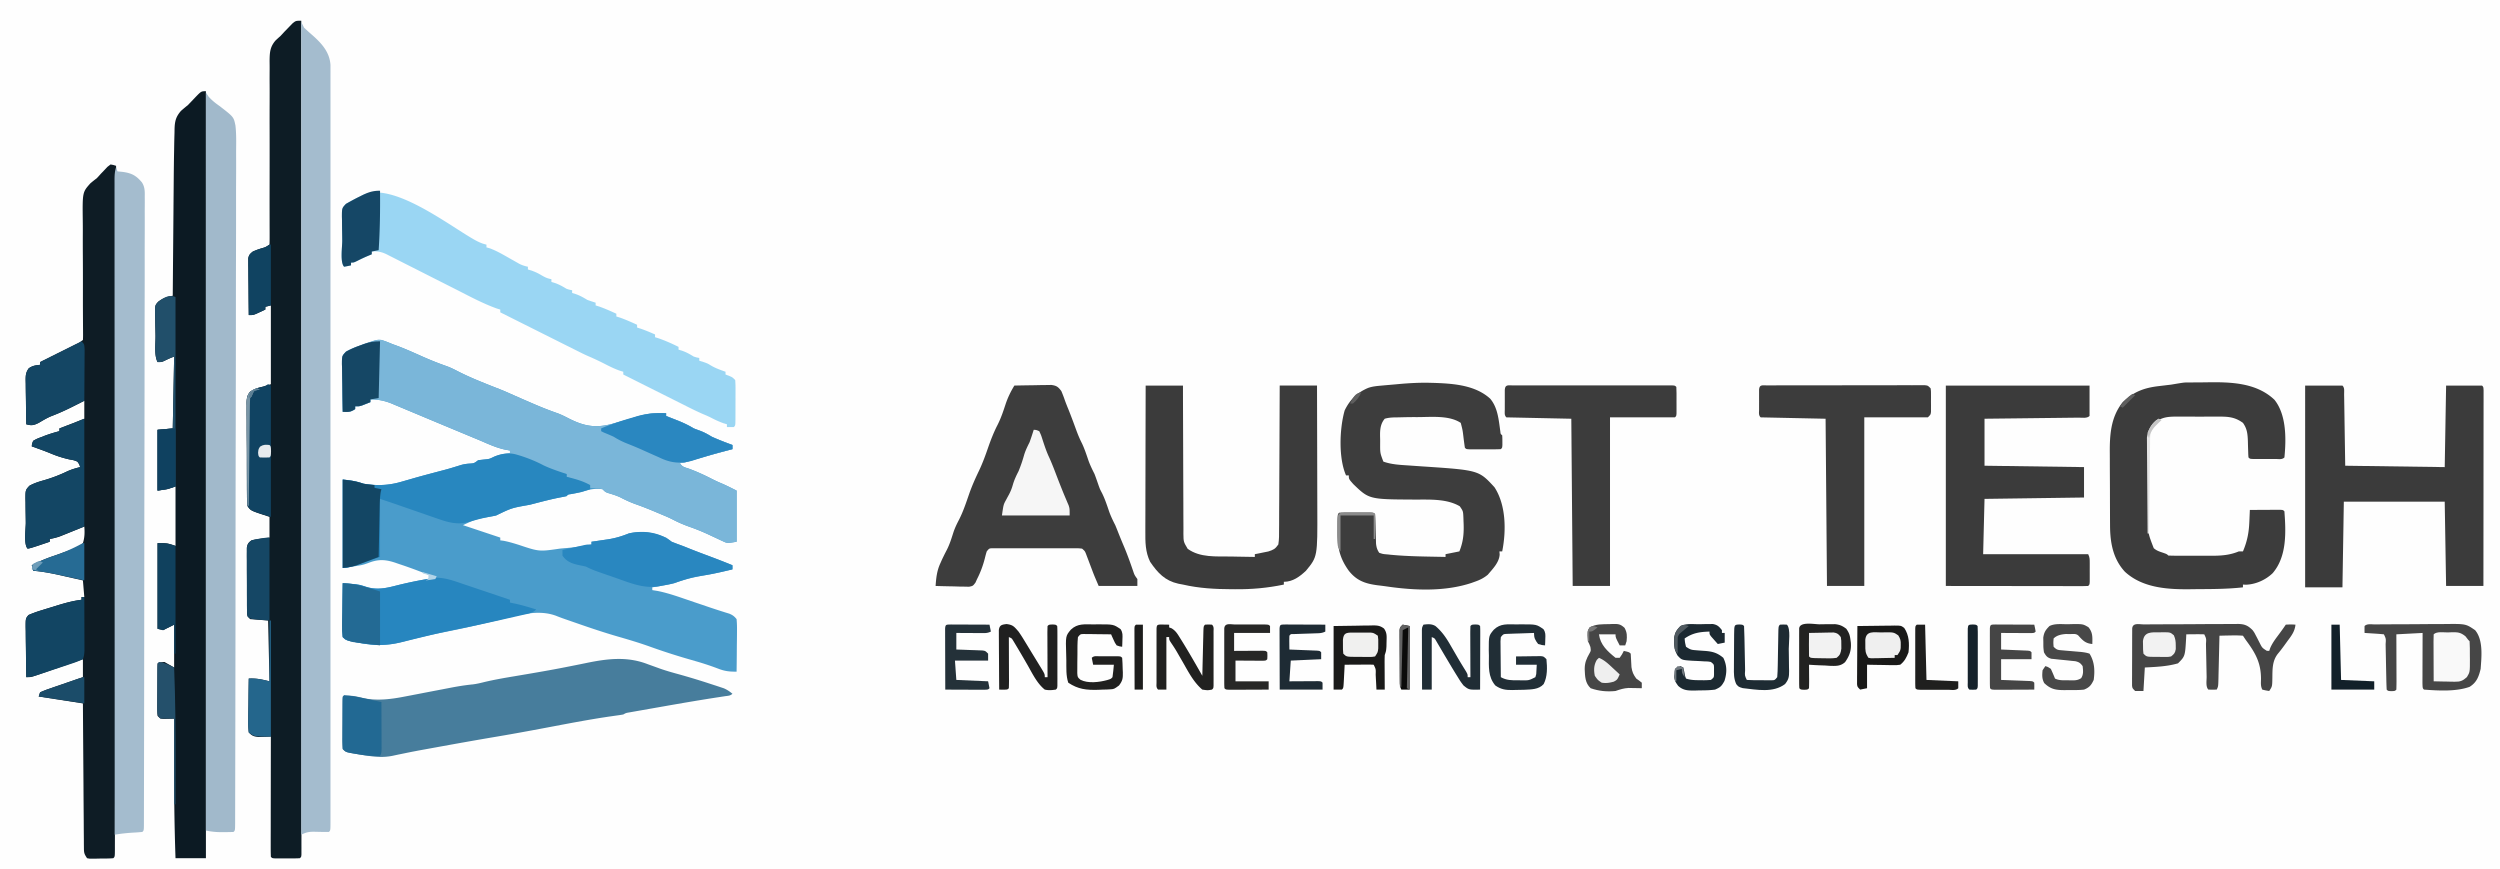
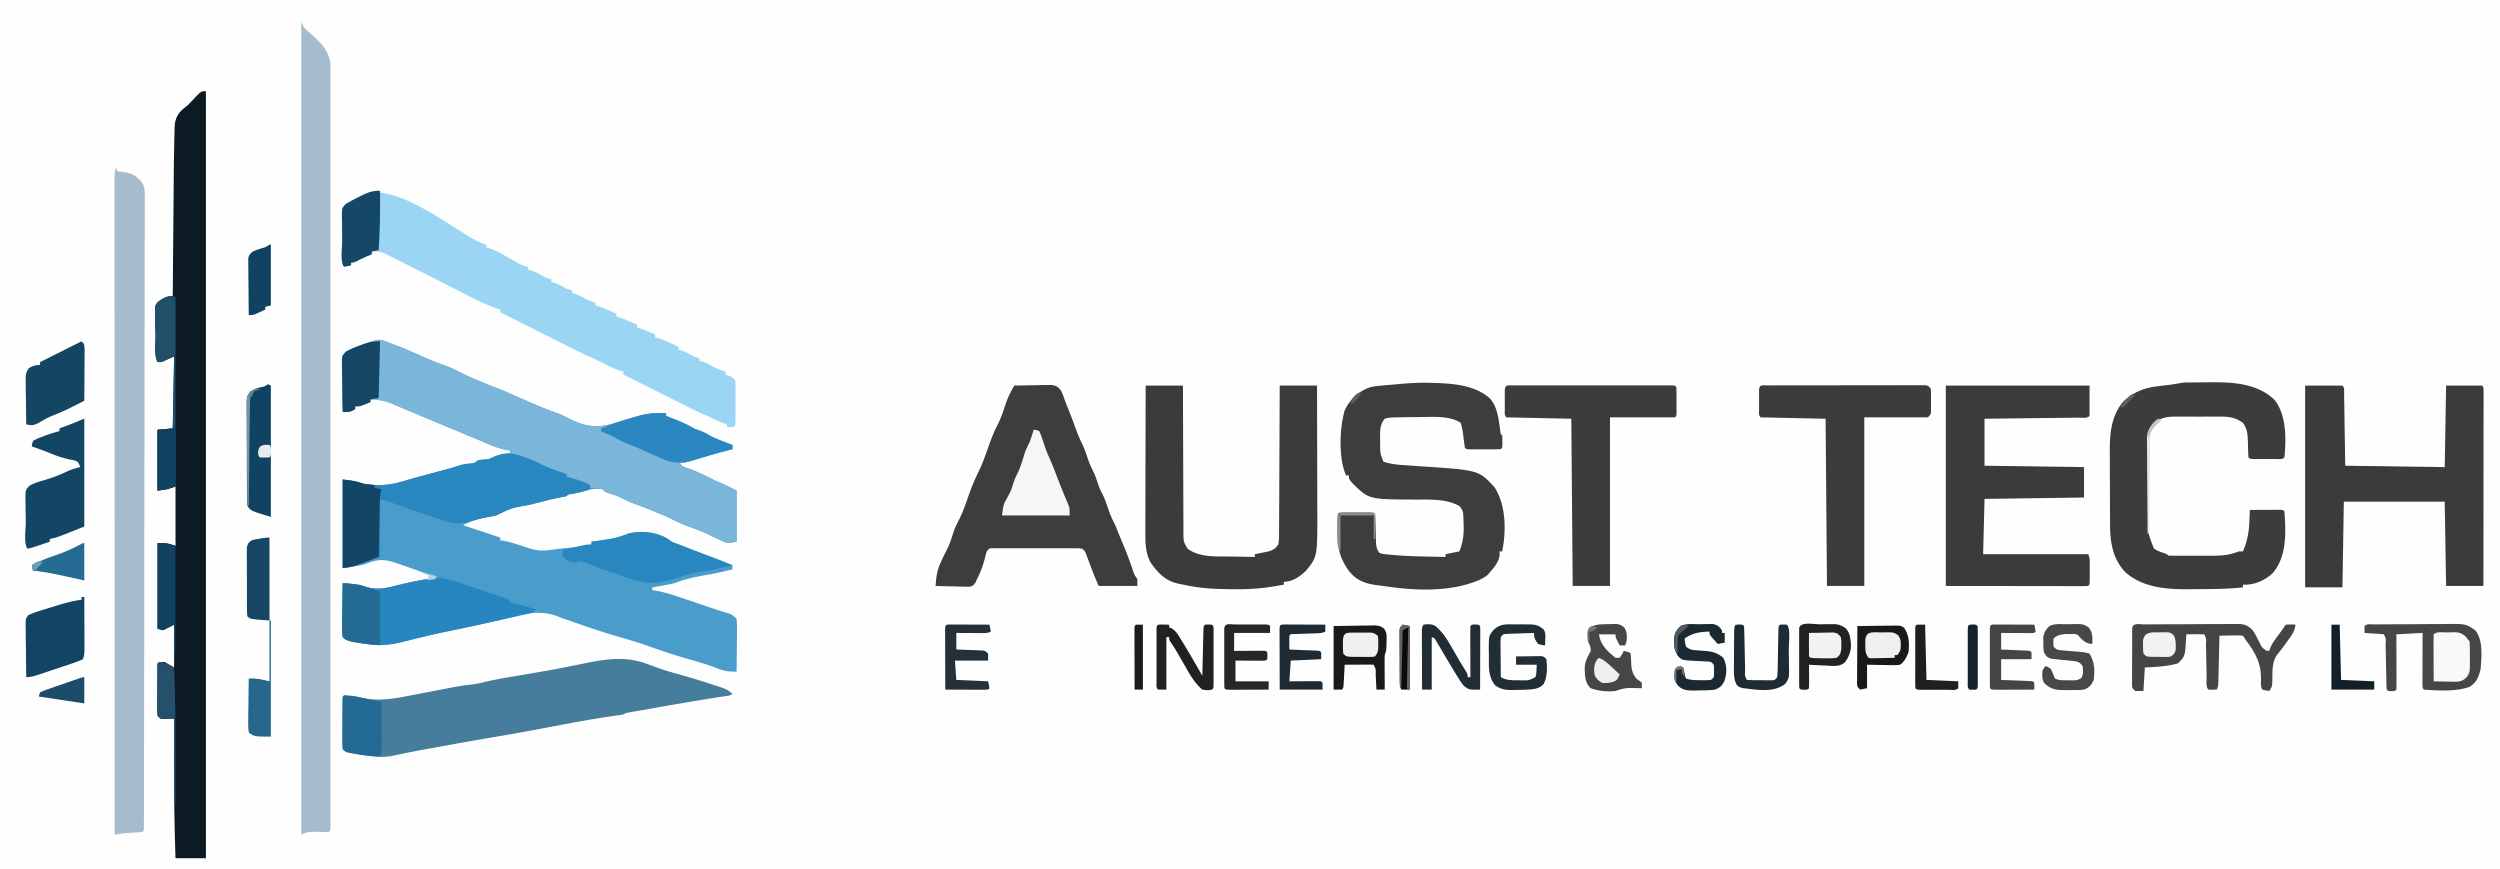
<svg xmlns="http://www.w3.org/2000/svg" data-bbox="0 0 1809 629" height="629" width="1809" data-type="ugc">
  <g>
    <path fill="#FEFEFE" d="M0 0h1809v629H0z" />
    <path fill="#4A9CCB" d="M276 246c2.756.805 5.351 1.9 8 3l3.547 1.297c6.35 2.368 12.509 5.195 18.701 7.943 5.706 2.509 11.428 4.8 17.317 6.843 2.413.909 4.651 1.974 6.935 3.167 10.354 5.36 21.373 9.548 32.21 13.823 2.161.875 4.288 1.8 6.415 2.755a1233 1233 0 0 0 15.25 6.672l2.802 1.206c5.441 2.325 10.899 4.466 16.491 6.403 2.546.973 4.911 2.141 7.332 3.391 12.108 6.218 20.462 7.533 33.563 3.75l2.952-.823c4.223-1.182 8.432-2.394 12.614-3.716 7.497-2.329 14.018-3.229 21.871-2.711v2a588 588 0 0 0 7.5 2.965c4.436 1.726 8.425 3.568 12.5 6.035q1.989.78 4 1.5c3.276 1.176 6.03 2.672 9 4.5 4.92 2.228 9.935 4.134 15 6v3l-2.543.664a1045 1045 0 0 0-26.573 7.405l-2.622.76c-.774.225-1.548.45-2.345.684C494 335 494 335 492 335c1.505 3.01 3.688 3.138 6.813 4.25 5.729 2.126 11.109 4.613 16.539 7.406a93 93 0 0 0 6.398 2.969c3.828 1.62 7.533 3.516 11.25 5.375v37c-6.75 1.125-6.75 1.125-9.84-.328l-2.033-.926-2.064-.996-4.09-1.89-2.013-.948a151 151 0 0 0-14.398-5.85 93.5 93.5 0 0 1-11.75-5.132c-2.868-1.472-5.837-2.694-8.812-3.93l-2.719-1.156c-4.97-2.101-9.941-4.11-15.031-5.906-3.94-1.4-7.57-3.05-11.266-4.997-2.936-1.393-5.99-2.309-9.101-3.23C438 356 438 356 436 354c-5.382-.732-9.943.142-15 2-2.635.56-5.275 1.056-7.926 1.535-2.053.266-2.053.266-3.074 1.465a92 92 0 0 1-4.23.852c-6.434 1.237-12.746 2.868-19.082 4.523l-3.436.883c-12.995 2.286-12.995 2.286-24.252 7.742-1.45.328-2.911.612-4.375.875C344.33 375.672 344.33 375.672 335 380l27 9v2l2.375.309c3.756.716 7.267 1.774 10.91 2.913 14.807 4.953 14.807 4.953 29.715 2.778 1.621-.183 3.248-.322 4.875-.437 6.11-.502 12.095-1.479 18.125-2.563v-2l3.875-.55 5.125-.762 2.543-.358c5.52-.834 10.28-2.241 15.457-4.33 9.727-2.23 17.803-.637 27 3 1.356.97 2.693 1.966 4 3 1.91.757 3.822 1.508 5.758 2.195 2.274.816 4.505 1.706 6.742 2.618 5.16 2.078 10.368 4.02 15.58 5.962A562 562 0 0 1 530 409v3c-6.144 1.465-12.276 2.915-18.5 4-8.022 1.411-15.93 2.965-23.5 6a97 97 0 0 1-4.937 1.063l-2.614.496c-2.812.506-5.626.995-8.449 1.441v2l3.883.633c8.217 1.646 16.074 4.546 23.992 7.242l4.762 1.605q3.476 1.17 6.949 2.352a476 476 0 0 0 10.114 3.337l3.245 1.026 2.774.852c2.468 1.031 3.595 1.899 5.281 3.953.262 2.942.349 5.667.293 8.605l-.013 2.544c-.017 2.68-.054 5.359-.092 8.038q-.024 2.727-.042 5.452A2085 2085 0 0 1 533 486c-5.065.088-8.648-.328-13.375-2.187a210 210 0 0 0-16-5.313l-4.336-1.254-2.163-.625A455 455 0 0 1 470.563 468c-7.754-2.786-15.597-5.125-23.512-7.404-10.025-2.912-19.888-6.21-29.738-9.659l-3.019-1.043c-8.134-2.813-8.134-2.813-12.09-4.367-13.378-4.908-28.026-.105-41.42 3.127-4.28 1.032-8.567 2.036-12.854 3.041l-2.584.608c-8.59 2.009-17.22 3.788-25.872 5.513a407 407 0 0 0-18.435 4.141l-4.039.998c-2.534.627-5.056 1.28-7.58 1.95-11.165 2.776-21.49 1.953-32.67-.342l-3.766-.747C250 463 250 463 248 461a120 120 0 0 1-.195-8.727l.008-2.614c.011-2.762.037-5.523.062-8.284q.016-2.805.027-5.61.035-6.882.098-13.765c11.418.849 11.418.849 16.75 2.563 7.822 2.507 14.403 1.122 22.125-.875 9.32-2.324 18.645-4.16 28.125-5.688-8.685-3.693-17.48-6.967-26.437-9.937l-2.796-.966c-7.247-2.347-12.174-2.522-19.392.34C262 409 262 409 248 411v-64c6.234.693 9.555 1.146 15 3 9.823 1.637 18.455 1.298 28-1.562q2.874-.825 5.75-1.645l3.047-.881c5.715-1.627 11.461-3.136 17.203-4.662 7.793-2.045 7.793-2.045 15.488-4.422 2.306-.76 4.29-1.136 6.7-1.328 3.875-.223 3.875-.223 6.812-2.5 1.962-.229 3.925-.455 5.89-.652 2.409-.31 2.409-.31 5.61-1.848 4.002-1.715 7.188-2.122 11.5-2.5v-2l-3.75-.687c-6.07-1.35-11.57-3.833-17.25-6.313q-2.997-1.255-6-2.5l-14.857-6.19-5.745-2.393a3861 3861 0 0 1-13.44-5.616 3394 3394 0 0 0-11.005-4.605q-2.28-.952-4.558-1.914-3.344-1.408-6.696-2.798l-2.03-.864c-5.2-2.142-10.053-3.12-15.669-3.12v2q-1.903.758-3.812 1.5l-2.145.844C260 294 260 294 257 294v2c-3.435 2.29-4.985 2.178-9 2q-.185-8.648-.275-17.297-.037-2.943-.102-5.884a618 618 0 0 1-.111-8.46l-.078-2.655c-.003-6.094-.003-6.094 2.895-9.2 3.03-1.706 6.02-2.962 9.296-4.129C272.582 245.72 272.582 245.72 276 246" />
-     <path fill="#0E1C25" d="M80 119c2.141.391 2.141.391 4 1a875414 875414 0 0 1-.372 213.568l-.004 2.265q-.067 36.366-.125 72.731a252233 252233 0 0 1-.152 85.25l-.004 2.096q-.031 16.731-.055 33.462-.025 16.8-.06 33.6-.02 9.11-.031 18.221-.01 8.325-.032 16.652-.006 3.026-.008 6.053a2904 2904 0 0 1-.018 8.17l.003 2.423c-.028 5.395-.028 5.395-1.142 6.509-3.137.277-6.29.232-9.437.25-1.328.03-1.328.03-2.682.063l-2.565.015-2.36.028L63 621c-2.1-3.15-2.254-3.903-2.278-7.499l-.034-2.792-.007-3.055-.03-3.223c-.031-3.523-.048-7.045-.065-10.568q-.028-3.66-.059-7.318a8683 8683 0 0 1-.128-19.28c-.04-6.555-.091-13.11-.141-19.665-.097-12.867-.18-25.733-.258-38.6l-32-5 1-3c2.301-1.05 4.49-1.9 6.879-2.7l2.08-.726c2.198-.765 4.4-1.513 6.603-2.262q2.235-.773 4.467-1.548Q54.51 491.864 60 490v-13l-3.44 1.193q-6.314 2.187-12.63 4.361-2.736.945-5.468 1.892-3.927 1.361-7.857 2.71l-2.471.862-2.305.789c-.669.23-1.337.462-2.026.7C22 490 22 490 19 490a2189 2189 0 0 1-.22-18.207q-.03-3.098-.082-6.195a858 858 0 0 1-.089-8.899l-.062-2.803c-.002-6.343-.002-6.343 2.072-8.863a85 85 0 0 1 8.87-3.26l1.882-.585q1.966-.608 3.936-1.205a769 769 0 0 0 5.964-1.842c5.9-1.816 11.58-3.385 17.729-4.141v-2h2l-1-12a5222 5222 0 0 0-12.937-2.937l-3.674-.842C36.92 414.766 30.607 413.563 24 413l-1-4a106.6 106.6 0 0 1 16.25-6.875 826 826 0 0 0 6.646-2.37 578 578 0 0 1 5.838-2.052c3.222-1.31 5.676-2.378 8.266-4.703 1.278-4.085 1.357-7.756 1-12l-1.757.719a3268 3268 0 0 1-7.93 3.219l-2.764 1.13-2.686 1.084-2.46 1c-2.453.866-4.843 1.4-7.403 1.848v2q-2.874.971-5.75 1.938l-3.234 1.09c-4.913 1.584-4.913 1.584-7.016 1.972-3.02-3.02-1.324-14.5-1.35-18.8a557 557 0 0 0-.082-6.009 623 623 0 0 1-.091-8.648l-.07-2.712c.022-6.209.022-6.209 2.9-9.346 3.32-1.83 6.683-2.929 10.318-3.923 5.94-1.728 11.435-3.807 17.023-6.492 3.066-1.395 6.086-2.272 9.352-3.07-.61-2.016-.61-2.016-2-4-2.522-1-2.522-1-5.5-1.5a78.7 78.7 0 0 1-13.965-4.45c-4.45-1.844-8.999-3.429-13.535-5.05.148-1.836.148-1.836 1-4 2.477-1.414 2.477-1.414 5.625-2.625l3.273-1.27c3.349-1.193 6.655-2.243 10.102-3.105v-2l2.668-1.023 3.52-1.352 3.48-1.336c2.785-1.077 5.56-2.18 8.332-3.289v-13l-3.148 1.61c-6.825 3.464-13.579 6.806-20.743 9.523-3.223 1.325-6.107 3.101-9.109 4.867-3.622 1.769-5.181 2.117-9 1q-.148-8.007-.22-16.016a681 681 0 0 0-.082-5.447 662 662 0 0 1-.089-7.834l-.062-2.456c-.002-3.614.113-5.781 2.274-8.744 2.703-1.865 4.938-2.208 8.179-2.503v-2l2.738-1.361q5.014-2.494 10.024-4.993l4.345-2.162q3.118-1.55 6.233-3.105l1.973-.979c3.046-1.399 3.046-1.399 5.687-3.4.088-1.37.107-2.743.098-4.115l-.01-2.689-.026-2.973-.027-6.394-.02-3.445c-.026-6.006-.016-12.012-.011-18.019.006-7.65 0-15.3-.055-22.95-.045-6.174-.045-12.347-.016-18.522q.005-3.525-.04-7.05c-.243-20.73-.243-20.73 5.49-27.165A91 91 0 0 1 70 129a89 89 0 0 0 2.926-3.2l2.386-2.487 2.426-2.575z" />
-     <path fill="#0D1C25" d="M218 15q.027 86.498.042 172.994v2.584l.013 85.591q.007 44.005.021 88.01a368600 368600 0 0 1 .019 103.156v2.536q.002 20.245.012 40.491.009 20.33.007 40.657-.002 12.095.007 24.188.005 9.005 0 18.011-.001 3.663.004 7.324.005 4.944-.002 9.886l.008 2.934-.007 2.635v2.287C218 620 218 620 217 621c-1.477.099-2.958.13-4.437.133l-2.711.004-2.852-.012-2.852.012-2.71-.004-2.504-.004C197 621 197 621 196 620a204 204 0 0 1-.114-8.1v-2.572c0-2.819.009-5.638.016-8.457l.005-5.847q.006-7.712.024-15.423.014-7.862.02-15.724.016-15.439.049-30.877l-2.484.105-3.266.082-3.234.106c-3.369-.327-4.704-.846-7.016-3.293a60.6 60.6 0 0 1-.39-8.824c.005-.862.01-1.723.017-2.61.022-2.752.072-5.502.123-8.254q.03-2.798.055-5.595c.044-4.573.113-9.145.195-13.717 5.691-.237 9.17.543 15 2l-1-44-13-1c-2.538-2.538-2.257-3.436-2.275-6.953l-.029-3.125.003-3.387-.013-3.467q-.008-3.636-.002-7.27c.003-3.717-.02-7.432-.045-11.148q-.004-3.525-.002-7.052l-.028-3.381.019-3.135-.002-2.76c.45-2.796 1.113-3.662 3.374-5.322 4.304-1.002 8.61-1.435 13-2v-15l-4.187-1.375c-9.535-3.208-9.535-3.208-11.813-6.625a94 94 0 0 1-.29-7.62l-.02-2.347c-.02-2.562-.024-5.124-.026-7.685l-.02-5.34q-.017-5.597-.015-11.194c0-4.783-.027-9.566-.061-14.349a1763 1763 0 0 1-.025-11.028 713 713 0 0 0-.027-5.29c-.02-2.466-.014-4.93-.002-7.397l-.034-2.209c.043-3.421.272-5.221 2.396-7.962 2.38-1.769 4.325-2.52 7.186-3.267l2.598-.699L193 279l3-1v-57l-4 1v2a563 563 0 0 1-4.312 2l-2.426 1.125C183 228 183 228 180 228a2918 2918 0 0 1-.165-18.207q-.022-3.098-.061-6.195c-.037-2.966-.054-5.932-.067-8.899-.015-.925-.03-1.85-.047-2.803v-2.608l-.02-2.295c.462-2.557 1.346-3.398 3.36-4.993 2.664-1.133 2.664-1.133 5.625-2.125 3.463-.965 3.463-.965 6.375-2.875.093-1.83.116-3.663.111-5.495v-3.616l-.017-4.003-.004-4.188q-.004-4.521-.013-9.042c-.008-4.77-.003-9.54.006-14.31l.004-2.438.01-4.937c.021-11.109.035-22.218.003-33.326q-.034-11.23.013-22.461c.016-3.962.02-7.924-.008-11.886-.025-3.732-.017-7.463.015-11.196.01-2.014-.016-4.029-.043-6.043.082-6.018.26-10.073 4.293-14.736A119 119 0 0 1 203 26a245 245 0 0 0 2.95-3.187L208.687 20l2.761-2.875C214 15 214 15 218 15" />
    <path fill="#0C1A23" d="M149 66v555h-22c-.832-24.148-1.092-48.277-1.062-72.437l.002-2.146q.018-13.208.06-26.417l-2.117.07-2.758.055-2.742.07C116 520 116 520 114 518c-.175-2.869-.231-5.64-.195-8.508l.008-2.547c.011-2.69.037-5.38.062-8.07q.016-2.732.027-5.465.035-6.705.098-13.41c2.063-.75 2.063-.75 5-1l7 4v-31l-8 4-4-1v-62c7 0 7 0 13 2v-43l-6 2-7 1v-44l11-1 1-52c-3.62 1.437-3.62 1.437-7.125 3.125C117 262 117 262 114 262c-2.578-5.156-1.398-13.23-1.46-18.966a372 372 0 0 0-.123-5.677 402 402 0 0 1-.136-8.189l-.1-2.554c.02-5.696.02-5.696 2.25-8.258 3.41-2.587 6.339-3.654 10.569-4.356l.031-3.876q.148-18.224.308-36.446.083-9.366.158-18.73.074-9.064.156-18.13.03-3.43.056-6.861.084-10.98.291-21.957l.049-3.139c.054-3.03.135-6.057.225-9.085l.04-2.739c.198-5.394.962-8.559 4.624-12.787q2.49-2.175 5.062-4.25a601 601 0 0 0 5.375-5.625C145.615 66 145.615 66 149 66" />
    <path fill="#7AB6D9" d="M276 246c2.756.805 5.351 1.9 8 3l3.547 1.297c6.35 2.368 12.509 5.195 18.701 7.943 5.706 2.509 11.428 4.8 17.317 6.843 2.413.909 4.651 1.974 6.935 3.167 10.354 5.36 21.373 9.548 32.21 13.823 2.161.875 4.288 1.8 6.415 2.755a1233 1233 0 0 0 15.25 6.672l2.802 1.206c5.441 2.325 10.899 4.466 16.491 6.403 2.546.973 4.911 2.141 7.332 3.391 12.108 6.218 20.462 7.533 33.563 3.75l2.952-.823c4.223-1.182 8.432-2.394 12.614-3.716 7.497-2.329 14.018-3.229 21.871-2.711v2a588 588 0 0 0 7.5 2.965c4.436 1.726 8.425 3.568 12.5 6.035q1.989.78 4 1.5c3.276 1.176 6.03 2.672 9 4.5 4.92 2.228 9.935 4.134 15 6v3l-2.543.664a1045 1045 0 0 0-26.573 7.405l-2.622.76c-.774.225-1.548.45-2.345.684C494 335 494 335 492 335c1.505 3.01 3.688 3.138 6.813 4.25 5.729 2.126 11.109 4.613 16.539 7.406a93 93 0 0 0 6.398 2.969c3.828 1.62 7.533 3.516 11.25 5.375v37c-6.75 1.125-6.75 1.125-9.84-.328l-2.033-.926-2.064-.996-4.09-1.89-2.013-.948a151 151 0 0 0-14.398-5.85 93.5 93.5 0 0 1-11.75-5.132c-2.868-1.472-5.837-2.694-8.812-3.93l-2.719-1.156c-4.97-2.101-9.941-4.11-15.031-5.906-3.94-1.4-7.57-3.05-11.266-4.997-2.936-1.393-5.99-2.309-9.101-3.23C438 356 438 356 436 354c-2.203-.46-2.203-.46-4.625-.625l-2.477-.227L427 353v-2l-1.578-.34c-3.15-.859-6.13-2.036-9.172-3.223l-3.547-1.378L410 345v-2l-2.54-.324c-3.819-.746-7.256-2.008-10.835-3.488l-2.008-.816c-3.415-1.404-6.769-2.874-10.055-4.56-6.363-3.237-11.37-5.262-18.562-4.812l3-1v-2l-3.75-.687c-6.07-1.35-11.57-3.833-17.25-6.313q-2.997-1.255-6-2.5l-14.857-6.19-5.745-2.393a3861 3861 0 0 1-13.44-5.616 3394 3394 0 0 0-11.005-4.605q-2.28-.952-4.558-1.914-3.344-1.408-6.696-2.798l-2.03-.864c-5.2-2.142-10.053-3.12-15.669-3.12v2q-1.903.758-3.812 1.5l-2.145.844C260 294 260 294 257 294v2c-3.435 2.29-4.985 2.178-9 2q-.185-8.648-.275-17.297-.037-2.943-.102-5.884a618 618 0 0 1-.111-8.46l-.078-2.655c-.003-6.094-.003-6.094 2.895-9.2 3.03-1.706 6.02-2.962 9.296-4.129C272.582 245.72 272.582 245.72 276 246" />
    <path fill="#A4BCCE" d="m218 16 2 4a194 194 0 0 0 6.313 5.688c6.544 5.832 12.226 12.095 12.812 21.273v2.1l.008 2.441-.007 2.67.004 2.858c.004 3.184 0 6.368-.003 9.552l.005 6.889q.005 9.492-.001 18.985-.003 9.176.003 18.353.007 19.932.002 39.865a109340 109340 0 0 0-.002 34.88v2.334l.001 9.381q.004 44.02-.005 88.041-.007 39.142 0 78.285a304987 304987 0 0 1 .004 99.581q-.002 17.436.002 34.872.005 19.814-.003 39.627-.005 10.12 0 20.239.004 9.247-.004 18.495-.001 3.36.002 6.722.003 4.538-.005 9.074l.007 2.692c-.019 5.989-.019 5.989-1.133 7.103-3.342.026-6.67-.029-10.01-.127-4.178-.065-6.149.206-9.99 2.127z" />
    <path fill="#9AD6F3" d="M342.671 173.119c3.094 1.752 5.858 3.125 9.329 3.881v2l2.367.653c4.882 1.81 9.239 4.341 13.758 6.91q2.656 1.508 5.32 3.004l2.36 1.342c2.075 1.032 3.931 1.632 6.195 2.091v2l2.562.75c2.654.965 4.676 1.895 7.063 3.313 2.639 1.515 4.433 2.467 7.375 2.937v2l2.687.813c3.093 1.109 5.518 2.496 8.313 4.187 2.19.696 2.19.696 4 1v2l2.687.813c3.103 1.112 5.502 2.5 8.313 4.187 1.984.712 3.982 1.39 6 2v2l2.437.75c4.306 1.511 8.416 3.352 12.563 5.25v2l2.437.75c4.306 1.511 8.416 3.352 12.563 5.25v2l2.562.813c3.576 1.235 6.976 2.664 10.438 4.187v2l2.437.75c4.997 1.753 9.826 3.882 14.563 6.25v2l2.687.813c3.093 1.109 5.518 2.496 8.313 4.187 2.19.696 2.19.696 4 1v2l2.687.813C512 263 512 263 514.375 264.438c3.412 2.031 6.884 3.231 10.625 4.562v2c.783.29 1.567.578 2.375.875C530 273 530 273 532 275a86 86 0 0 1 .23 7.38l-.001 2.203q-.005 2.307-.024 4.612c-.018 2.362-.02 4.723-.02 7.085q-.007 2.237-.017 4.474l-.004 2.153c-.048 4.977-.048 4.977-1.164 6.093q-2.5.063-5 0v-2c-1.238-.37-1.238-.37-2.5-.75-3.271-1.168-6.212-2.544-9.278-4.152a83 83 0 0 0-5.08-2.279c-5.666-2.42-11.135-5.254-16.638-8.018l-3.603-1.803q-4.709-2.358-9.414-4.72-4.815-2.415-9.634-4.826A31786 31786 0 0 1 451 271v-2l-2.567-.785c-3.64-1.288-6.937-2.888-10.37-4.652-4.032-2.067-8.062-3.987-12.229-5.76-2.822-1.235-5.567-2.61-8.32-3.989l-1.836-.918q-2.964-1.483-5.924-2.97l-4.14-2.072q-5.42-2.713-10.836-5.43-5.54-2.777-11.081-5.55Q372.847 231.44 362 226v-2l-2.313-.687c-9.921-3.531-19.259-8.557-28.63-13.323-3.868-1.965-7.742-3.916-11.614-5.87-4.9-2.474-9.797-4.951-14.688-7.44q-5.974-3.039-11.962-6.048a876 876 0 0 1-4.532-2.303 815 815 0 0 0-6.329-3.195l-1.866-.968c-3.849-1.902-6.789-2.492-11.066-2.166v2l-3.125 1.313a115 115 0 0 0-7.188 3.375C256 190 256 190 254 190v2a88 88 0 0 1-5 1c-3.02-3.019-1.324-14.5-1.35-18.8a557 557 0 0 0-.083-6.008 623 623 0 0 1-.09-8.649l-.07-2.712c.022-6.22.022-6.22 2.912-9.31 3.211-1.822 6.424-3.592 9.743-5.208l1.854-.932c21.344-10.545 61.754 20.855 80.755 31.738" />
-     <path fill="#A1B9CB" d="m149 67 2 3c2.376 2.65 4.915 4.658 7.813 6.688 10.31 7.937 10.31 7.937 11.584 14.294.675 6.156.515 12.348.452 18.531q.005 3.179.02 6.357c.017 5.816-.009 11.63-.042 17.446-.028 6.274-.016 12.548-.008 18.822a8127 8127 0 0 1-.048 32.603q-.06 17.096-.068 34.191v2.149q-.004 5.4-.005 10.803c-.01 25.497-.053 50.993-.115 76.49q-.091 37.147-.123 74.295l-.002 2.314-.017 20.716a134676 134676 0 0 1-.103 87.813q-.036 26.532-.097 53.062-.016 7.405-.028 14.812-.012 8.5-.038 17-.008 3.09-.01 6.18-.006 4.17-.022 8.34l.001 2.473c-.03 5.507-.03 5.507-1.144 6.621-2.428.1-4.822.139-7.25.125l-2.027.012c-3.793-.008-6.962-.385-10.723-1.137z" />
    <path fill="#3D3D3D" d="M734 279q6.299-.149 12.598-.22 2.142-.03 4.283-.082c2.055-.048 4.11-.071 6.166-.089l3.745-.063c3.825.541 4.913 1.408 7.208 4.454.787 1.902 1.564 3.81 2.23 5.758.785 2.285 1.668 4.506 2.582 6.742a351 351 0 0 1 3.672 9.484l.79 2.131q.77 2.087 1.532 4.176c1.114 3.018 2.277 5.874 3.721 8.756 2.172 4.354 3.62 8.918 5.192 13.515 1.226 3.29 2.7 6.308 4.281 9.438 1.04 2.722 1.988 5.465 2.938 8.219 1.032 2.845 1.032 2.845 2.53 5.687 2.183 4.409 3.66 9.008 5.25 13.656 1.227 3.29 2.683 6.316 4.282 9.438a173 173 0 0 1 1.875 4.625 428 428 0 0 0 4.563 11.125c2.393 5.697 4.449 11.473 6.449 17.316 1.036 3.06 1.036 3.06 3.113 5.934v5h-28c-3.356-7.83-3.356-7.83-4.754-11.55l-.9-2.366q-.92-2.424-1.828-4.852l-.897-2.345-.799-2.119c-.79-1.966-.79-1.966-2.822-3.768-2.9-.308-2.9-.308-6.346-.259l-1.971-.01a895 895 0 0 0-6.464.003l-4.484-.005q-4.701-.005-9.402.01c-4.022.012-8.043.005-12.065-.007q-4.63-.009-9.26 0-2.224.003-4.45-.005a793 793 0 0 0-6.212.014l-3.575.005c-2.913-.03-2.913-.03-4.771 2.254a78 78 0 0 0-1.375 5.063c-1.366 5.264-3.142 10.099-5.625 14.937l-1.179 2.599C704 424 704 424 701.181 424.568l-3.38-.08-3.662-.049-3.827-.127-3.86-.068q-4.727-.089-9.452-.244c.401-5.754.919-10.804 3.313-16.125l1.359-3.07a192 192 0 0 1 3.39-6.805c2.18-4.2 3.496-8.623 4.938-13.117 1.09-3.145 2.457-5.977 4.004-8.914 3.02-5.968 5.132-12.347 7.308-18.656 2.031-5.767 4.447-11.2 7.095-16.695 2.54-5.341 4.547-10.803 6.476-16.395 2.02-5.828 4.217-11.497 7.05-16.977 2.44-4.832 4.096-9.845 5.778-14.978 1.625-4.802 3.648-8.936 6.289-13.268" />
    <path fill="#3D3D3D" d="m1035 277 2.119.05c14.128.452 30.298 1.494 41.194 11.45 5.541 6.535 6.152 15.476 7.333 23.693.182 1.821.182 1.821 1.354 2.807.098 1.497.13 3 .125 4.5l.008 2.469C1087 324 1087 324 1086 325c-1.842.1-3.687.13-5.531.133l-3.395.004-3.574-.012-3.574.012-3.395-.004-3.138-.004C1061 325 1061 325 1060 324c-.376-2.46-.706-4.906-1-7.375-.635-5.384-.635-5.384-2-10.625-8.474-5.65-21.463-4.181-31.25-4.187l-3.623-.003c-3.378.021-6.75.094-10.127.19l-2.979.025c-2.483.103-4.64.267-7.021.975-3.832 4.493-3.422 9.864-3.312 15.5l-.01 2.512c-.029 6.79-.029 6.79 2.322 12.988 5.712 2.085 12.037 2.4 18.059 2.781l2.512.18q3.933.276 7.866.539c40.608 2.726 40.608 2.726 51.954 15.035 8.488 13.001 8.554 31.714 5.609 46.465h-2l.168 2.219c-.35 5.783-4.984 10.385-8.605 14.656-2.993 2.482-5.931 3.876-9.563 5.125l-2.145.777c-19.42 6.474-41.717 5.465-61.74 2.526-2.153-.308-4.308-.565-6.467-.823-8.778-1.178-14.957-3.297-20.648-10.48-6.986-9.698-8.32-17.643-8.187-29.375l.001-3.348c.045-8.136.045-8.136 1.186-9.277 1.842-.1 3.687-.13 5.531-.133l3.395-.004 3.574.012 3.574-.012 3.395.004 3.138.004C994 371 994 371 995 372c.133 1.732.203 3.47.246 5.207l.1 3.217q.09 3.371.172 6.742l.103 3.229.076 2.964c.31 2.707.792 4.382 2.303 6.641 2.694.92 2.694.92 6.125 1.188l2 .222c13.215 1.283 26.607 1.293 39.875 1.59v-2l10-2c3.06-7.523 3.399-13.93 3-22-.03-.9-.062-1.8-.094-2.727-.203-4.407-.203-4.407-2.599-7.912-9.526-5.62-21.97-4.808-32.682-4.861-32.914-.164-32.914-.164-44.344-11.152C976 346.62 976 346.62 976 344h-2c-5.536-12.513-4.721-33.959-1-47 3.715-7.754 9.136-13.041 17.098-16.347 3.031-1.04 6.015-1.318 9.199-1.602l2.043-.19a554 554 0 0 1 4.256-.37c2.136-.177 4.27-.372 6.404-.571 7.675-.693 15.29-1.13 23-.92" />
    <path fill="#A4BCCE" d="m84 121 1 3 3.688.375c6.47.864 9.821 2.594 14.01 7.614 2.094 3.234 2.122 6.44 2.043 10.163l.022 2.413c.017 2.667-.009 5.332-.035 8q.006 2.896.018 5.794c.015 5.307-.007 10.613-.035 15.92-.024 5.724-.013 11.447-.006 17.17.007 11.21-.017 22.42-.052 33.629-.039 13.043-.045 26.087-.049 39.13-.008 23.264-.044 46.526-.096 69.79q-.078 33.893-.103 67.787l-.002 2.11-.011 16.81a124589 124589 0 0 1-.093 86.123q-.028 22.25-.076 44.497-.015 6.758-.023 13.516-.01 7.756-.032 15.513-.007 2.82-.009 5.638-.004 3.805-.02 7.611l.004 2.257c-.029 5.026-.029 5.026-1.143 6.14-2.225.212-4.456.37-6.687.5-4.513.267-8.861.726-13.313 1.5q-.027-68.415-.042-136.83v-2.044l-.013-65.557V397.4q-.007-34.808-.021-69.614a230517 230517 0 0 1-.019-81.612v-2.007q-.003-17-.013-34-.007-15.094-.006-30.19.002-8.718-.005-17.438-.007-7.974-.002-15.948.001-2.893-.004-5.786-.005-3.916.002-7.833l-.008-2.297c.01-3.366.076-6.459 1.131-9.676" />
    <path fill="#477D9C" d="M468.75 480.625q3.1 1.119 6.203 2.227l3.076 1.114c4.438 1.545 8.94 2.797 13.471 4.034 7.92 2.202 15.753 4.62 23.563 7.188l3.12 1.01 2.915.97 2.578.852c2.444 1.03 4.278 2.306 6.324 3.98-1.588 1.588-3.426 1.474-5.62 1.808l-2.987.464-3.272.498c-12.589 1.964-25.14 4.104-37.687 6.322q-5.175.913-10.35 1.816l-6.611 1.166-3.112.543-2.849.507-2.504.441c-2.066.36-2.066.36-4.008 1.435a94 94 0 0 1-4.195.656l-2.783.396-3.147.448c-13.17 1.945-26.234 4.39-39.312 6.875-14.087 2.674-28.173 5.309-42.313 7.688-13.393 2.256-26.763 4.63-40.125 7.062l-2.743.498-5.32.97q-2.606.475-5.212.947c-4.509.821-9.002 1.69-13.488 2.627l-2.82.576q-2.64.54-5.271 1.12c-5.991 1.216-11.242 1.044-17.271.137l-2.467-.359a276 276 0 0 1-6.533-1.078l-2.27-.37c-5.492-.955-5.492-.955-7.73-3.193-.175-2.869-.231-5.64-.195-8.508l.008-2.547c.011-2.69.037-5.38.062-8.07q.016-2.732.027-5.465.035-6.705.098-13.41c5.68-1.325 10.01-.04 15.625 1.309 10.097 1.925 20.18.517 30.14-1.461l3.512-.666c3.66-.695 7.317-1.407 10.973-2.12q5.506-1.059 11.016-2.109 3.408-.65 6.815-1.315c5.317-1.025 10.574-1.872 15.962-2.409 2.77-.324 5.426-.957 8.129-1.635 6.981-1.672 14-2.913 21.078-4.094l10.91-1.846c10.025-1.707 20.028-3.467 29.996-5.478q3.5-.698 7-1.393 2.346-.471 4.687-.957c15.448-3.196 29.83-5.067 44.907.799" />
    <path fill="#3B3B3B" d="M1668 279h27c1.718 1.718 1.17 4 1.205 6.346l.061 3.506.05 3.714c.02 1.12.038 2.24.057 3.393.068 4.201.128 8.402.19 12.603L1697 337l72 1 1-59h26c1 1 1 1 1.123 3.372l-.003 3.215.004 3.676-.01 4.07v4.256q-.001 5.795-.013 11.59-.007 6.05-.008 12.1-.005 11.464-.021 22.928-.015 13.049-.022 26.096-.016 26.85-.05 53.697h-27l-1-61h-73l-1 62h-27z" />
    <path fill="#3C3C3C" d="m1582.688 276.762 2.698-.024q2.85-.021 5.7-.033 2.872-.017 5.743-.061c17.098-.268 35.87.16 48.984 12.669 8.74 10.936 8.499 28.445 7.188 41.687-1.716 1.716-3.974 1.13-6.313 1.133l-3.258.004-3.43-.012-3.43.012-3.257-.004-3.012-.003c-2.3-.13-2.3-.13-3.3-1.13a62 62 0 0 1-.211-4.043l-.086-2.506a621 621 0 0 1-.133-5.218c-.188-5.07-.515-8.99-3.57-13.233-6.022-4.414-11.05-4.588-18.375-4.531l-3.283-.012a803 803 0 0 0-6.848.022c-3.483.021-6.965 0-10.448-.026q-3.336.004-6.671.016l-3.139-.025c-6.272.081-10.253.614-15.236 4.556-3.384 5-4.5 8.2-4.486 14.353l-.012 2.117c-.007 2.29.014 4.577.037 6.866q.003 2.407.002 4.816.005 5.036.047 10.07c.034 4.283.042 8.565.04 12.848 0 3.313.012 6.626.026 9.94q.009 2.366.012 4.733c-.73 13.237-.73 13.237 3.78 24.928 1.815 1.553 3.421 2.196 5.679 2.954 3.791 1.292 3.791 1.292 4.875 2.375 2.802.102 5.58.14 8.382.133l2.569.003q2.7 0 5.402-.005c2.739-.006 5.478 0 8.217.006q2.625 0 5.25-.004l2.466.006c6.63-.027 12.54-.566 18.714-3.139h3c3.072-7.242 4.323-13.634 4.625-21.437l.117-2.506c.093-2.019.176-4.038.258-6.057 3.979-.029 7.958-.046 11.937-.062l3.443-.026 3.272-.01 3.03-.015c2.318.113 2.318.113 3.318 1.113 1.128 15.096 1.87 32.647-8.497 44.746-5.105 4.91-12.24 8.102-19.34 8.356l-2.163-.102v2c-10.277 1.15-20.55 1.253-30.88 1.295q-2.925.017-5.85.062c-16.823.254-35.607-.565-48.708-12.665-8.558-9.264-10.658-20.923-10.724-33.18l-.015-2.162q-.02-3.509-.027-7.018l-.008-2.442q-.022-6.402-.029-12.802c-.005-4.376-.03-8.752-.058-13.128q-.025-5.09-.025-10.18-.005-2.418-.024-4.835c-.102-13.328.687-26.11 9.348-36.945 7.972-7.573 15.55-10.397 26.312-11.625q2.995-.357 5.988-.726l2.662-.307c9.307-1.56 9.307-1.56 11.725-1.58" />
    <path fill="#3B3B3B" d="M1408 279h104v22c-1.906 1.906-5.4 1.184-7.998 1.205l-2.217.03q-3.645.046-7.289.081l-5.04.063q-6.645.082-13.292.153-7.967.091-15.934.19c-8.077.099-16.153.187-24.23.278v34l72 1v22l-72 1-1 40h76c1.192 2.384 1.13 3.877 1.133 6.535l.004 2.701-.012 2.827.012 2.837-.004 2.698-.004 2.484C1512 423 1512 423 1511 424c-1.34.095-2.686.122-4.03.12l-2.625.004-2.914-.01h-3.094q-4.983-.002-9.966-.016-3.066-.003-6.133-.003c-7.6-.006-15.2-.02-22.8-.033L1408 424z" />
    <path fill="#3B3B3B" d="M829 279h27l.012 10.477c.018 11.416.062 22.831.12 34.246.035 6.922.06 13.844.064 20.767.003 6.678.032 13.356.077 20.035q.02 3.825.013 7.649c-.005 3.568.021 7.134.055 10.702l-.027 3.204c.079 5.98.079 5.98 3.1 11.045 8.95 6.49 20.635 5.418 31.211 5.563q2.534.05 5.066.103 6.154.124 12.309.209v-2l2.703-.516 3.547-.734 3.516-.703c3.78-1.224 4.959-1.79 7.234-5.047.62-3.663.563-7.303.546-11.01l.031-3.401c.03-3.712.031-7.424.032-11.136q.023-3.858.05-7.718c.04-6.08.061-12.161.074-18.242.016-6.924.055-13.848.095-20.771.082-14.24.134-28.481.172-42.722h27q.07 21.372.104 42.744.014 9.926.047 19.851.032 9.59.039 19.18.005 3.645.021 7.294c.15 34.77.15 34.77-8.211 44.931-4.549 4.282-9.563 8-16 8v2c-11.892 2.489-23.236 3.496-35.375 3.375l-2.444-.011C879.22 426.3 867.69 425.706 856 423l-3.285-.621c-9.712-2.105-15.047-7.865-20.488-15.875-3.511-7.167-3.507-14.34-3.454-22.152v-3.462c0-3.755.016-7.51.032-11.265l.008-7.835c.006-6.159.023-12.317.043-18.476.022-7.016.033-14.031.043-21.047.021-14.423.058-28.845.101-43.267" />
    <path fill="#3C3C3C" d="m1094.745 278.873 3.11-.009 3.442.007 3.601-.006q4.903-.004 9.806 0c3.413.003 6.827 0 10.24 0q8.6-.003 17.2.005 9.957.007 19.913-.002 8.534-.007 17.067-.003 5.104.003 10.207-.001 5.685-.003 11.372.007l3.441-.007 3.11.009 2.72.001C1212 279 1212 279 1213 280c.099 1.55.13 3.104.133 4.656l.004 2.848-.012 2.996.012 2.996-.008 5.479C1213 301 1213 301 1212 302h-47v122h-27l-1-121-47-1c-1.621-1.622-1.129-3.42-1.132-5.656l-.004-2.848.012-2.996-.012-2.996.004-2.848.003-2.63c.25-3.919 2.477-3.152 5.875-3.153" />
    <path fill="#3C3C3C" d="m1278.7 278.866 3.08-.013 3.409.001 3.567-.01q4.856-.01 9.713-.012 4.047-.001 8.096-.008 9.549-.011 19.097-.01 9.863 0 19.725-.025a6960 6960 0 0 1 16.912-.018q5.055.001 10.111-.013c3.757-.01 7.514-.007 11.271-.001l3.402-.017 3.09.012 2.694-.001C1395 279 1395 279 1397 281c.258 1.94.258 1.94.265 4.281l.008 2.55-.023 2.669.023 2.668-.008 2.55-.007 2.342C1397 300 1397 300 1395 302h-46v122h-27l-1-121-47-1c-1.622-1.622-1.13-3.42-1.133-5.657l-.004-2.847.012-2.996-.012-2.996.004-2.848.003-2.63c.25-3.902 2.442-3.154 5.83-3.16" />
    <path fill="#2887BF" d="m374 329 2.664.797c5.838 1.88 11.18 4.046 16.602 6.898 5.385 2.57 11.088 4.393 16.734 6.305v2l2.195.55c5.273 1.372 10.06 2.757 14.805 5.45v3c-4.584 1.689-9.135 2.669-13.926 3.535-2.053.266-2.053.266-3.074 1.465a92 92 0 0 1-4.23.852c-6.434 1.237-12.746 2.868-19.082 4.523l-3.436.883c-12.995 2.286-12.995 2.286-24.252 7.742-1.346.308-2.703.57-4.062.813-3.336.623-6.608 1.347-9.88 2.242l-2.091.563a240 240 0 0 0-4.08 1.149c-8.381 2.253-15.425-.038-23.32-2.822l-2.66-.915c-2.784-.961-5.564-1.933-8.344-2.905l-5.588-1.934a4043 4043 0 0 1-12.39-4.305c-3.853-1.32-7.72-2.598-11.585-3.886v42l-11.812 4-3.715 1.266-2.93.984-3 1.016C251 411 251 411 248 411v-64c6.234.693 9.555 1.146 15 3 9.823 1.637 18.455 1.298 28-1.562q2.874-.825 5.75-1.645l3.047-.881c5.715-1.627 11.461-3.136 17.203-4.662 7.793-2.045 7.793-2.045 15.488-4.422 2.306-.76 4.29-1.136 6.7-1.328 3.875-.223 3.875-.223 6.812-2.5 1.964-.23 3.928-.455 5.895-.652 2.396-.308 2.396-.308 5.543-1.848 5.447-2.294 10.835-3.22 16.562-1.5" />
    <path fill="#2786BF" d="m334.527 422.379 2.997 1.005q4.709 1.583 9.413 3.179l6.408 2.154q7.83 2.632 15.655 5.283v2l3.875.813C378 437.945 382.993 439.433 388 441c-2.793 2.793-5.968 3.119-9.707 3.953l-2.375.547c-2.575.591-5.153 1.17-7.73 1.75l-5.384 1.227a1291 1291 0 0 1-33.694 7.198c-7.068 1.426-14.072 3.017-21.075 4.727l-5.254 1.268a869 869 0 0 0-10.16 2.523c-9.546 2.352-17.766 3.308-27.621 1.807l-2.457-.347c-1.94-.308-3.869-.695-5.793-1.09l-3.766-.746C250 463 250 463 248 461a120 120 0 0 1-.196-8.726l.009-2.615c.011-2.761.036-5.523.062-8.284l.027-5.61q.035-6.882.098-13.765c11.418.849 11.418.849 16.75 2.563 7.794 2.498 14.312 1.129 22-.875 7.172-1.783 14.33-3.372 21.625-4.563l2.319-.4 2.204-.342 1.896-.3c6.946-.26 13.26 2.091 19.733 4.296" />
-     <path fill="#2987C0" d="M486 392c1.91.757 3.822 1.508 5.758 2.195 2.274.816 4.505 1.706 6.742 2.618 5.16 2.078 10.368 4.02 15.58 5.962A562 562 0 0 1 530 409v3c-6.144 1.465-12.276 2.915-18.5 4-10.631 1.732-10.631 1.732-20.84 4.984-3.709 1.416-7.446 2.082-11.348 2.766l-2.279.457c-11.01 1.93-20.98-2.354-31.24-5.948-2.182-.764-4.368-1.518-6.555-2.27q-2.1-.728-4.199-1.458l-1.963-.679c-3.144-1.104-6.117-2.324-9.076-3.852a77 77 0 0 0-4.375-.937C414.261 407.93 410.14 406.71 407 402v-4q4.405-1.005 8.813-2l2.525-.578 2.432-.547 2.237-.508C425 394 425 394 428 394v-2l3.875-.55 5.125-.762 2.543-.358c5.52-.834 10.28-2.241 15.457-4.33 10.69-2.45 22.237-.936 31 6" />
+     <path fill="#2987C0" d="M486 392c1.91.757 3.822 1.508 5.758 2.195 2.274.816 4.505 1.706 6.742 2.618 5.16 2.078 10.368 4.02 15.58 5.962A562 562 0 0 1 530 409c-6.144 1.465-12.276 2.915-18.5 4-10.631 1.732-10.631 1.732-20.84 4.984-3.709 1.416-7.446 2.082-11.348 2.766l-2.279.457c-11.01 1.93-20.98-2.354-31.24-5.948-2.182-.764-4.368-1.518-6.555-2.27q-2.1-.728-4.199-1.458l-1.963-.679c-3.144-1.104-6.117-2.324-9.076-3.852a77 77 0 0 0-4.375-.937C414.261 407.93 410.14 406.71 407 402v-4q4.405-1.005 8.813-2l2.525-.578 2.432-.547 2.237-.508C425 394 425 394 428 394v-2l3.875-.55 5.125-.762 2.543-.358c5.52-.834 10.28-2.241 15.457-4.33 10.69-2.45 22.237-.936 31 6" />
    <path fill="#134664" d="M61 303v78c-20 8-20 8-25 9v2q-2.874.971-5.75 1.938l-3.234 1.09c-4.913 1.584-4.913 1.584-7.016 1.972-3.02-3.02-1.324-14.5-1.35-18.8a557 557 0 0 0-.082-6.009 623 623 0 0 1-.091-8.648l-.07-2.712c.022-6.209.022-6.209 2.9-9.346 3.32-1.83 6.683-2.929 10.318-3.923 5.94-1.728 11.435-3.807 17.023-6.492 3.066-1.395 6.086-2.272 9.352-3.07-.61-2.016-.61-2.016-2-4-2.522-1-2.522-1-5.5-1.5a78.7 78.7 0 0 1-13.965-4.45c-4.45-1.844-8.999-3.429-13.535-5.05.148-1.836.148-1.836 1-4 2.477-1.414 2.477-1.414 5.625-2.625l3.273-1.27c3.349-1.193 6.655-2.243 10.102-3.105v-2l2.738-1.023 3.575-1.352 3.55-1.336C60.867 303 60.867 303 61 303" />
    <path fill="#464646" d="m1718.504 451.823 2.06-.02q3.391-.028 6.784-.041l2.34-.013q6.141-.03 12.282-.044c4.218-.011 8.435-.046 12.653-.085 3.25-.027 6.501-.035 9.752-.038q2.33-.008 4.66-.035c15.189-.171 15.189-.171 21.965 4.453 5.968 7.124 4.633 19.183 4 28-1.352 5.658-2.919 9.873-8 13-9.837 3.551-22.682 2.765-33 2-1-1-1-1-1.114-4.785q0-2.532.016-5.063l.004-2.686c.006-2.843.019-5.686.031-8.528l.014-5.768c.01-4.723.03-9.447.049-14.17l-19 1 .035 8.715q.012 4.16.02 8.32.008 2.9.02 5.8.017 4.159.023 8.317l.015 2.636c0 2.071-.051 4.142-.113 6.212-1 1-1 1-3.5 1.125C1728 500 1728 500 1727 499c-.148-2.87-.235-5.72-.281-8.594l-.056-2.611c-.08-3.704-.147-7.408-.215-11.112q-.08-4.044-.167-8.09l-.041-2.56c.286-3.827.286-3.827-1.24-7.033-2.35-.235-4.706-.414-7.063-.562l-3.91-.254L1711 458a100 100 0 0 1 0-5c1.867-1.868 5.011-1.157 7.504-1.177" />
    <path fill="#454545" d="m1551.47 451.823 2.37-.02q3.9-.028 7.8-.041l2.687-.013q7.04-.03 14.081-.044c4.85-.011 9.7-.046 14.55-.085 3.727-.026 7.453-.035 11.18-.038q2.682-.008 5.363-.035c2.505-.025 5.008-.024 7.512-.017l2.236-.039c4.872.05 7.315 1.072 10.751 4.509 1.239 1.723 1.239 1.723 2.098 3.418l.99 1.861q.984 1.925 1.961 3.852c1.856 3.658 1.856 3.658 5.197 5.795L1642 471l.75-2.148c1.401-3.196 3.16-5.687 5.25-8.477 2.06-2.765 4.087-5.505 6-8.375 3.625-.187 3.625-.187 7 0-.476 4.865-2.896 8.025-5.75 11.813l-2.73 3.785c-1.373 1.88-2.755 3.68-4.258 5.46-4.13 5.275-3.887 11.228-3.987 17.685-.095 5.988-.095 5.988-2.275 9.257-2.437-.375-2.437-.375-5-1-1.312-2.624-.974-4.89-.935-7.765-.011-11.791-4.164-18.946-11.065-28.235l-2-3c-2.95-.22-5.683-.28-8.625-.187l-2.43.04c-1.981.036-3.963.09-5.945.147l-.076 3.365q-.142 6.166-.296 12.333-.065 2.671-.125 5.343-.088 3.835-.186 7.67l-.051 2.421c-.152 5.64-.152 5.64-1.266 7.868-2 .043-4 .04-6 0-2.076-2.076-1.234-6.508-1.281-9.375l-.056-2.544c-.079-3.609-.146-7.217-.215-10.825q-.08-3.94-.166-7.881l-.042-2.494c.273-3.747.273-3.747-1.24-6.881a153 153 0 0 0-6.562-.062l-3.63.027L1582 459l-.113 2.633c-.755 13.235-.755 13.235-5.887 18.367-7.905 2.278-15.822 2.558-24 3l-1 17h-6c-2-2-2-2-2.247-3.942l.004-2.4-.009-2.72.022-2.942.001-3.01q.005-3.155.023-6.308c.019-3.23.021-6.461.02-9.692l.018-6.115.004-2.948.019-2.71.012-2.398c.326-4.436 5.177-2.98 8.603-2.992" />
    <path fill="#124563" d="M59 432h2q.037 8.65.055 17.297.008 2.943.02 5.884.017 4.23.023 8.46l.015 2.655v2.486l.007 2.18c-.13 2.203-.318 3.975-1.12 6.038a71 71 0 0 1-8.305 3.234l-2.53.858a658 658 0 0 1-5.311 1.764 871 871 0 0 0-8.131 2.718q-2.576.864-5.153 1.723l-2.462.824C24.97 489.145 22.323 490 19 490a2189 2189 0 0 1-.22-18.207q-.03-3.098-.082-6.195a858 858 0 0 1-.089-8.899l-.062-2.803c-.002-6.343-.002-6.343 2.072-8.863a85 85 0 0 1 8.87-3.26l1.882-.585q1.966-.608 3.936-1.205a769 769 0 0 0 5.964-1.842c5.9-1.816 11.58-3.385 17.729-4.141z" />
    <path fill="#2A87C0" d="M482 299v2a588 588 0 0 0 7.5 2.965c4.436 1.726 8.425 3.568 12.5 6.035q1.989.78 4 1.5c3.276 1.176 6.03 2.672 9 4.5 4.92 2.228 9.935 4.134 15 6v3l-2.543.664-3.644.961-1.993.52a295 295 0 0 0-12.14 3.492l-2.757.84a326 326 0 0 0-5.336 1.68c-8.903 2.691-16.222 1.95-24.587-2.157a663 663 0 0 0-4.375-1.937 1353 1353 0 0 1-6.848-3.067 255 255 0 0 0-12.027-5.058c-3.489-1.377-6.56-2.955-9.75-4.938-2.311-1.06-4.651-2.025-7-3l-2-1v-2c7.326-3.107 14.725-5.571 22.375-7.75l3.172-.957c7.293-2.08 13.883-2.69 21.453-2.293" />
    <path fill="#144664" d="M59 247c2 2 2 2 2.227 5.99q-.001 2.588-.032 5.174l-.008 2.75a1782 1782 0 0 1-.062 8.711q-.016 2.949-.027 5.898Q61.063 282.762 61 290q-3.825 1.934-7.652 3.86l-2.172 1.098a148 148 0 0 1-14.067 6.175c-3.223 1.325-6.107 3.101-9.109 4.867-3.622 1.769-5.181 2.117-9 1q-.148-8.007-.22-16.016a681 681 0 0 0-.082-5.447 662 662 0 0 1-.089-7.834l-.062-2.456c-.002-3.614.113-5.781 2.274-8.744 2.703-1.865 4.938-2.208 8.179-2.503v-2z" />
    <path fill="#F6F6F6" d="M748 311c1.844.094 1.844.094 4 1 1.344 2.844 1.344 2.844 2.5 6.5 1.347 4.099 2.683 8.143 4.5 12.063 2.149 4.661 3.953 9.437 5.777 14.234a540 540 0 0 0 3.285 8.39l.958 2.399q1.036 2.549 2.117 5.078l1.113 2.649 1.016 2.363C774 368 774 368 774 373h-49c1.124-7.869 1.124-7.869 2.938-11.187l1.027-1.918L730 358c1.335-2.528 2.161-4.58 2.938-7.375 1.028-3.509 2.405-6.378 4.062-9.625a99 99 0 0 0 4-11.625c1.007-3.397 2.419-6.212 4-9.375 1.077-2.976 2.054-5.98 3-9" />
    <path fill="#134664" d="M248 347c6.234.693 9.555 1.146 15 3 2.664.437 5.312.722 8 1v2l5 1-.48 1.868c-.732 4.412-.757 8.78-.836 13.245l-.063 2.938a4513 4513 0 0 0-.183 9.262l-.131 6.29q-.16 7.7-.307 15.397a1541 1541 0 0 1-9.062 3.438l-2.569.986-2.53.947-2.3.873C255 410 255 410 248 411z" />
    <path fill="#104362" d="m194 278 2 1v95c-14.583-4.375-14.583-4.375-17-8a94 94 0 0 1-.29-7.62l-.02-2.347c-.02-2.562-.024-5.124-.026-7.685l-.02-5.34q-.017-5.597-.015-11.194c0-4.783-.027-9.566-.061-14.349a1763 1763 0 0 1-.025-11.028 713 713 0 0 0-.027-5.29c-.02-2.466-.014-4.93-.002-7.397l-.034-2.209c.043-3.418.273-5.222 2.391-7.962 2.415-1.791 4.411-2.524 7.316-3.267 3.188-.64 3.188-.64 5.813-2.312" />
    <path fill="#1A1A19" d="m965 453 16.75-.25 5.269-.11q2.076-.018 4.153-.03l2.162-.063c3.44-.002 5.325.202 8.129 2.268 2.2 3.126 1.965 5.47 1.85 9.248l-.075 3.722C1003 471 1003 471 1002 474a120 120 0 0 0-.098 5.762l.01 3.388.025 3.538.014 3.572q.018 4.37.049 8.74h-6l-.184-3.684-.254-4.753-.119-2.432c.152-3.883.152-3.883-1.443-7.131a76 76 0 0 0-4.691-.098l-2.862.01-3.01.026-3.021.013q-3.708.018-7.416.049l-.184 3.684-.254 4.753-.119 2.432c-.33 6.018-.33 6.018-1.443 7.131h-6z" />
    <path fill="#214F6A" d="M127 215v137c-6 2-6 2-13 3v-44l11-1 1-52c-3.62 1.437-3.62 1.437-7.125 3.125C117 262 117 262 114 262c-2.578-5.156-1.398-13.23-1.46-18.966a372 372 0 0 0-.123-5.677 402 402 0 0 1-.136-8.189l-.1-2.554c.02-5.74.02-5.74 2.327-8.262 3.696-2.72 7.97-5.613 12.492-3.352" />
    <path fill="#464646" d="m1164.5 451.625 2.3-.113c4.066-.064 5.609-.053 8.712 2.785 1.904 3.458 1.849 5.808 1.488 9.703l-1 3h-4c-3-5.75-3-5.75-3-8h-12c.994 7.623 6.178 12.31 12 17h3c1.717-2.445 1.717-2.445 3-5 3.875.875 3.875.875 5 2 .247 3.233.384 6.464.523 9.703.51 3.52 1.388 5.452 3.477 8.297l2.188 1.563L1188 494v4l-2.633-.07-3.492-.055-3.445-.07c-3.51.2-6.132 1.04-9.43 2.195-6.215.662-12.114.065-18-2-4.056-3.794-4.07-8.538-4.312-13.812.013-4.63 1.213-7.476 3.484-11.434 1.054-1.866 1.054-1.866.64-4.629-.776-2.134-.776-2.134-1.812-4.125-.462-7.283-.462-7.283 1.25-9.937 4.315-2.62 9.342-2.346 14.25-2.438" />
    <path fill="#154766" d="M275 138c.12 14.374-.053 28.655-1 43l-5 1v2l-3.125 1.313a115 115 0 0 0-7.187 3.375C256 190 256 190 254 190v2a88 88 0 0 1-5 1c-3.02-3.02-1.324-14.5-1.35-18.8a557 557 0 0 0-.082-6.009 623 623 0 0 1-.091-8.648l-.07-2.712c.022-6.22.022-6.22 2.913-9.31 3.21-1.822 6.423-3.593 9.743-5.208l1.853-.932C266.607 139.063 269.784 138 275 138" />
    <path fill="#222221" d="m1316.75 451.75 3.906-.062 3.766-.016 3.456-.028c3.5.4 5.325 1.25 8.122 3.356 2.06 3.09 2.53 4.398 3 8l.27 2.008c.425 5.682-.927 9.467-4.173 14.116-3.432 3.07-6.706 2.788-11.156 2.667l-3.316-.228-3.387-.124A282 282 0 0 1 1309 481l.035 3.684q.015 2.377.027 4.753l.026 2.432c.009 2.044-.036 4.088-.088 6.131-1 1-1 1-3.5 1.125C1303 499 1303 499 1302 498a62 62 0 0 1-.13-4.229l-.009-2.72.006-2.957-.003-3.016q0-3.162.006-6.325c.005-3.24 0-6.478-.007-9.718q0-3.064.004-6.129l-.006-2.957.01-2.72.002-2.407c.37-5.317 10.956-3.057 14.877-3.072" />
    <path fill="#226993" d="M249 503c6.103.548 12.019 1.762 18 3.063l2.637.564q3.182.683 6.363 1.373.037 7.849.055 15.698.008 2.671.02 5.343c.013 2.557.018 5.113.023 7.67l.015 2.421c0 5.64 0 5.64-1.113 7.868-5.809.145-11.165-.333-16.875-1.375l-2.297-.383c-5.578-.992-5.578-.992-7.828-3.242a113 113 0 0 1-.23-8.473v-2.54q.006-2.659.024-5.318c.018-2.724.02-5.447.02-8.171q.007-2.58.018-5.158l.003-2.484c.049-5.74.049-5.74 1.165-6.856" />
    <path fill="#154765" d="m275 247-1 41-6 1v2q-1.903.758-3.812 1.5l-2.145.844C260 294 260 294 257 294v2c-3.435 2.29-4.985 2.178-9 2q-.185-8.648-.275-17.297-.037-2.943-.102-5.884a618 618 0 0 1-.111-8.46l-.078-2.655c-.003-6.095-.003-6.095 2.897-9.198 3.013-1.7 5.983-3 9.232-4.193l3.378-1.262C267.43 247.509 270.134 247 275 247" />
    <path fill="#191918" d="M1344 453q6.753-.111 13.507-.165 2.298-.022 4.595-.061c2.202-.037 4.403-.054 6.605-.067.685-.015 1.369-.03 2.074-.047 4.746-.002 4.746-.002 7.1 1.698 3.614 5.305 3.784 11.447 3.119 17.642-1.404 3.676-2.883 6.569-6 9-2.544.34-2.544.34-5.543.293l-3.252-.03-3.392-.075-3.428-.042c-2.795-.035-5.59-.089-8.385-.146v17l-5 1c-2-2-2-2-2.24-3.91l.013-2.356v-2.67l.032-2.884.008-2.951c.011-3.118.037-6.236.062-9.354q.016-3.165.027-6.332.034-7.771.098-15.543" />
    <path fill="#236A94" d="M248 422c9.878.23 17.14 2.919 27 6v39l-10.687-1.312c-1.104-.13-2.207-.26-3.343-.392l-2.67-.347-2.713-.333c-3.235-.77-5.096-1.36-7.587-3.616-.453-3.127-.584-5.704-.488-8.824l.021-2.61c.028-2.752.09-5.502.155-8.253q.037-2.798.068-5.596c.055-4.573.141-9.145.244-13.717" />
    <path fill="#202D35" d="M1030 452c3.193-.391 5.846-.682 8.703 1.006 5.031 4.255 8.129 9.044 11.36 14.744l1.486 2.555a864 864 0 0 1 2.944 5.1c2.07 3.564 4.233 7.069 6.403 10.573C1062 488 1062 488 1062 490h2l-.016-3.38q-.026-6.187-.039-12.373-.008-2.682-.02-5.363-.017-3.847-.023-7.693l-.015-2.436c0-1.919.051-3.837.113-5.755 1-1 1-1 3.5-1.125 2.5.125 2.5.125 3.5 1.125.093 1.443.117 2.89.114 4.336v2.79l-.016 3.034-.005 3.09c-.005 3.27-.018 6.542-.03 9.813l-.014 6.634q-.017 8.152-.049 16.303c-8.074.171-8.074.171-12-3-2.035-2.652-2.035-2.652-4.062-5.937l-1.124-1.798c-2.38-3.837-4.685-7.72-6.994-11.6l-1.636-2.747a908 908 0 0 1-3.198-5.428l-1.482-2.51-1.318-2.253c-1.085-1.878-1.085-1.878-3.186-2.727v38h-7q-.037-9.558-.055-19.116-.008-3.254-.02-6.507-.017-4.669-.023-9.338l-.015-2.951v-2.73l-.007-2.41C1029 454 1029 454 1030 452" />
-     <path fill="#202020" d="M728.313 451.563c4.721.56 5.593 1.9 8.688 5.438 1.703 2.388 3.234 4.863 4.75 7.375l1.284 2.096q1.324 2.166 2.638 4.337 1.978 3.26 3.976 6.504 1.24 2.03 2.476 4.063l1.183 1.927C756 487.769 756 487.769 756 490h2l-.015-3.38q-.026-6.186-.04-12.373-.006-2.68-.02-5.363-.017-3.846-.022-7.692l-.016-2.437c0-1.919.051-3.837.114-5.755 1-1 1-1 3.5-1.125C764 452 764 452 765 453c.098 1.407.127 2.819.129 4.229l.01 2.72-.007 2.958.003 3.015q0 3.162-.005 6.325c-.005 3.24 0 6.479.006 9.718q0 3.064-.004 6.13l.006 2.957-.01 2.72c0 .794 0 1.588-.002 2.407-.126 1.822-.126 1.822-1.126 2.822-3.066.415-5.044.645-8 0-5.623-4.473-9.059-11.825-12.563-17.938-4.552-7.878-4.552-7.878-9.215-15.691l-1.16-1.913c-1.013-1.625-1.013-1.625-3.062-2.459l.015 3.381q.026 6.186.04 12.373.006 2.68.02 5.363.017 3.846.022 7.692l.016 2.437c0 1.919-.051 3.837-.114 5.755-1 1-1 1-4.062 1.062l-2.937-.062q-.075-9.56-.11-19.117-.015-3.254-.041-6.507a1895 1895 0 0 1-.045-9.337l-.031-2.952v-2.73l-.014-2.409c.453-3.67 2.113-3.932 5.553-4.386" />
    <path fill="#212120" d="M839.848 451.902 846 452v2l1.746.629c3.126 1.901 4.382 4.208 6.317 7.308l1.14 1.817c5.147 8.285 9.97 16.772 14.797 25.246l.076-3.29q.142-6.018.297-12.036.065-2.61.125-5.218.086-3.743.186-7.484l.05-2.37c.152-5.488.152-5.488 1.266-6.602 2.5-.125 2.5-.125 5 0 1.56 1.559 1.128 3.061 1.13 5.228l.01 2.72-.007 2.958.003 3.015q0 3.163-.005 6.325c-.006 3.24 0 6.479.006 9.719q0 3.063-.004 6.128l.006 2.958-.01 2.72c0 .794 0 1.589-.002 2.407C878 498 878 498 877 499c-3.125.562-3.125.562-7 0-6.024-5.087-9.845-12.372-13.687-19.125a4223 4223 0 0 0-3.324-5.758l-1.553-2.696a103 103 0 0 0-3.83-5.976C846 463 846 463 846 461h-2v38h-6c-1.559-1.56-1.127-3.062-1.13-5.229l-.009-2.72.007-2.958-.003-3.015q-.002-3.163.005-6.325c.005-3.24 0-6.479-.006-9.718q0-3.064.004-6.13l-.007-2.957.01-2.72.002-2.406c.174-2.498.473-2.788 2.975-2.92" />
    <path fill="#154765" d="M195 389v60c-14-1-14-1-16-3-.26-2.194-.26-2.194-.275-4.953l-.029-3.125.003-3.387-.013-3.467q-.008-3.636-.002-7.27c.003-3.717-.02-7.432-.045-11.148q-.004-3.525-.002-7.052l-.028-3.381.019-3.135-.002-2.76c.449-2.785 1.14-3.65 3.374-5.322 2.629-.73 2.629-.73 5.563-1.187l2.94-.481C193 389 193 389 195 389" />
    <path fill="#212E36" d="m1097.25 451.813 3.145-.037c11.387-.022 11.387-.022 16.468 3.525 1.583 2.367 1.434 4.07 1.324 6.887l-.082 2.73L1118 467c-2.312-.187-2.312-.187-5-1-2.21-2.895-3-4.331-3-8-3.626.11-7.25.24-10.875.375l-3.129.094-2.988.117-2.761.096c-2.446.117-2.446.117-4.247 2.318-.279 3.013-.279 3.013-.195 6.54l.02 3.945.05 4.14q.016 2.083.027 4.165.036 5.105.098 10.21c4.124 2.316 7.866 2.298 12.5 2.25l2.3.024c5.49.107 5.49.107 10.2-2.274.7-2.185.7-2.185.75-4.625L1112 481h-15v-6c3.292-.057 6.583-.093 9.875-.125l2.84-.05 2.715-.02c.827-.01 1.655-.02 2.507-.032C1117 475 1117 475 1119 477c.61 5.986.792 12.556-2 18-3.639 4.059-9.021 3.825-14.148 4.127-2.16.077-4.316.108-6.477.123l-2.195.063c-4.776.035-8.158-.477-12.18-3.312-5.33-6.347-4.665-13.528-4.625-21.5l-.098-3.918c-.01-10.575-.01-10.575 3.637-14.926 4.894-4.702 9.856-3.84 16.336-3.844" />
    <path fill="#1C2931" d="m1229.875 451.688 3.34-.088 3.215-.025 2.945-.044c3.354.6 4.545 1.827 6.625 4.47v2h2v7l-5 1a483 483 0 0 1-3-3.375l-1.687-1.899c-1.313-1.726-1.313-1.726-1.313-3.726-7.1.256-12.098.933-18 5 .267 2.934.267 2.934 1 6 2.939 1.959 3.714 2.266 7.02 2.492l2.35.199q2.424.182 4.85.344c5.267.461 8.599 1.46 12.78 4.964 2.754 5.635 2.685 10.838.813 16.75-2.102 3.768-2.885 4.564-6.813 6.25-3.817.514-7.59.556-11.437.563l-3.104.111c-4.89.029-8.448.022-12.158-3.404-2.253-3.202-3.021-4.349-2.676-8.144l.164-2.368.211-1.757c1.875-1.063 1.875-1.063 4-2l2 1c.595 2.045.955 4.093 1.34 6.187l.66 1.813c3.57 1.19 6.846 1.183 10.563 1.187l2.076.037c1.788.005 3.576-.102 5.361-.225 2.19-1.78 2.19-1.78 2.266-4.093l-.016-2.406.016-2.407c-.077-2.312-.077-2.312-2.266-4.094-2.144-.364-2.144-.364-4.613-.421l-2.783-.172a372 372 0 0 0-5.797-.266c-7.911-.53-7.911-.53-10.94-3.808-2.05-3.658-2.513-5.734-2.43-9.895l-.003-3.316c.676-3.73 1.955-5.422 4.566-8.122 4.105-2.052 9.363-1.273 13.875-1.312" />
-     <path fill="#20201F" d="m791.25 451.813 3.145-.037c11.308-.022 11.308-.022 16.468 3.494 1.646 2.506 1.429 4.456 1.324 7.418l-.082 3.012L812 468c-1.86-.246-1.86-.246-4-1-1.266-1.847-1.266-1.847-2.25-4.062l-1.016-2.223-.734-1.714c-3.625-.058-7.25-.094-10.875-.125l-3.129-.051-2.988-.02c-.911-.01-1.823-.02-2.761-.032-2.45.009-2.45.009-4.247 2.227-.42 4.117-.372 8.24-.37 12.377-.005 2.05-.041 4.099-.08 6.149l-.01 3.908c-.01 1.187-.017 2.373-.026 3.596.207 3.045.207 3.045 2.328 4.858 5.466 2.818 13.603 1.768 19.408.175 2.622-.8 2.622-.8 3.75-2.062.232-1.515.412-3.038.563-4.563l.437-4.437h-15l-1-5c1.59-1.59 3.239-1.13 5.438-1.133l2.71-.004 2.852.012 2.852-.012 5.214.007c1.934.13 1.934.13 2.934 1.13.208 2.767.325 5.479.375 8.25l.113 2.316c.066 4.246-.11 5.937-2.765 9.43-3.605 2.653-3.605 2.653-6.66 2.816l-2.336.129L798 499l-3.414.153c-8.491.227-14.412-.37-21.586-5.153-1.723-5.168-1.344-10.675-1.405-16.086q-.033-2.152-.103-4.306c-.435-13.451-.435-13.451 3.41-18.03 4.918-4.604 9.911-3.761 16.348-3.765" />
    <path fill="#484848" d="m1496.313 451.688 3.17-.088c7.715-.064 7.715-.064 11.685 2.233 3.26 3.857 2.924 7.301 2.833 12.167-4.844-.415-6.816-2.462-10-6-1.713-1.712-3.919-1.171-6.25-1.187l-2.891-.043c-3.245.262-6.476.847-8.86 3.23-.25 2.959-.25 2.959 0 6 2.383 2.383 3.164 2.325 6.43 2.598l2.66.24 2.786.225q2.715.232 5.43.473c.803.065 1.608.131 2.436.2 2.204.258 4.166.52 6.259 1.264 3.625 5.827 3.934 12.273 3 19-1.757 3.783-3.151 5.47-7 7-3.636.418-7.28.325-10.938.313l-2.998.049c-6.381.004-10.16-.556-14.877-5.112-1.69-3.201-1.511-5.687-1.187-9.25l2-3c1.812.563 1.812.563 4 2a161 161 0 0 1 3 7c3.018 1.51 6.129 1.226 9.437 1.25l2.064.063c2.914.023 4.98.032 7.448-1.61 1.782-2.888 1.402-5.417 1.05-8.702-1.62-2.234-2.613-2.908-5.312-3.553l-2.687-.256-2.938-.326q-3.062-.303-6.125-.594l-2.937-.33-2.688-.26c-2.986-.88-3.798-2.005-5.312-4.682-.434-3.277-.434-3.277-.438-6.937l-.059-3.652c.578-3.969 1.707-5.59 4.497-8.41 3.973-1.987 8.943-1.273 13.312-1.313" />
    <path fill="#F9F9F9" d="m1771.25 457.625 2.605-.113c4.607-.064 6.491-.04 10.192 2.949L1786 463l1 1c.252 3.41.185 6.833.188 10.25l.037 2.895c.019 9.203.019 9.203-2.225 12.855-2.956 2.67-4.803 3.37-8.766 3.293l-2.695-.03-2.789-.075-2.836-.042q-3.458-.053-6.914-.146-.037-7.236-.055-14.471-.008-2.464-.02-4.927-.017-3.533-.023-7.067l-.015-2.238c0-1.766.051-3.532.113-5.297 2.244-2.244 7.24-1.326 10.25-1.375" />
    <path fill="#272726" d="m893.844 451.867 2.074-.003q2.173 0 4.347.005c2.226.006 4.451 0 6.677-.006q2.107 0 4.215.004l3.9.003C918 452 918 452 919 453v5h-26v13l4.996-.035 6.442-.028 3.299-.025 3.134-.01 2.904-.016C916 471 916 471 917 472c.125 2.5.125 2.5 0 5-1 1-1 1-3.133 1.113l-2.777-.016-2.998-.01-3.154-.025-3.166-.013q-3.885-.019-7.772-.05v15h24v6q-6.594.038-13.19.056-2.244.008-4.49.02-3.22.017-6.44.022l-3.92.016C887 499 887 499 886 498a62 62 0 0 1-.13-4.229l-.009-2.72.006-2.957-.002-3.016q-.002-3.162.005-6.325c.005-3.24 0-6.479-.006-9.718l.003-6.129-.006-2.958.01-2.72.002-2.406c.303-4.344 4.513-2.952 7.971-2.955" />
    <path fill="#10415E" d="M114 393c7 0 7 0 13 2v78h-1v-21l-8 4-4-1z" />
    <path fill="#243139" d="m687.96 451.886 3.92.016 2.08.004q3.302.01 6.603.031l4.467.014q5.486.016 10.97.049l1 5c-2.556 1.278-4.367 1.113-7.226 1.097l-3.125-.01-3.273-.025-3.297-.014c-2.693-.011-5.386-.03-8.078-.048v12l4.523.148q2.925.112 5.852.227l2.984.093 2.852.117 2.634.096c2.155.319 2.155.319 4.155 2.319v5h-24l1 14 23 1 1 5c-1 1-1 1-3.96 1.113l-3.92-.016-2.08-.004a2051 2051 0 0 1-6.603-.031l-4.467-.014q-5.484-.017-10.97-.048a9721 9721 0 0 1-.055-19.599q-.008-3.336-.02-6.673c-.013-3.19-.018-6.379-.023-9.568l-.016-3.034v-2.79l-.006-2.47c.203-3.155.871-2.857 4.079-2.98" />
    <path fill="#454545" d="m1443.96 451.886 3.92.016 2.08.004q3.302.01 6.603.031l4.467.014q5.486.016 10.97.049a88 88 0 0 1 1 5c-1 1-1 1-3.316 1.113l-3.03-.016-3.272-.01-3.444-.025-3.455-.014c-2.827-.011-5.655-.03-8.482-.048v12l4.558.183 5.88.254 3.009.12 2.861.126 2.65.111c2.042.206 2.042.206 3.042 1.206v5h-22v15l4.996.183 6.441.254 3.3.12 3.134.126 2.904.111C1471 493 1471 493 1472 494q.061 2.5 0 5-6.595.036-13.19.054-2.245.007-4.49.021-3.22.017-6.441.022l-3.92.016C1441 499 1441 499 1440 498a62 62 0 0 1-.129-4.229l-.01-2.72.007-2.958-.003-3.015q0-3.162.005-6.325c.006-3.24 0-6.479-.006-9.718q0-3.064.004-6.13l-.006-2.957.01-2.72.002-2.407c.217-3.12.915-2.813 4.086-2.935" />
    <path fill="#1E2B34" d="M930.051 451.886q2.024 0 4.047.016l2.148.004q3.408.01 6.816.031l4.612.014q5.662.016 11.326.049v5c-2.514 1.257-4.38 1.19-7.191 1.28l-3.112.114-6.531.211-3.107.113-2.866.092c-2.168-.05-2.168-.05-3.193 1.19a92 92 0 0 0-.063 5.062l.028 2.785L933 470l2.004.075q4.467.176 8.933.362l3.155.12 2.998.126 2.777.111C955 471 955 471 956 472v5l-22 1-1 15 4.996-.036 6.441-.027 3.3-.025 3.134-.01 2.904-.016C956 493 956 493 957 494v5h-31q-.036-9.8-.055-19.599-.008-3.336-.02-6.673-.018-4.785-.023-9.568l-.015-3.034v-2.79l-.007-2.47c.206-3.2.91-2.859 4.171-2.98" />
    <path fill="#1E2B33" d="M1258.5 451.875c2.5.125 2.5.125 3.5 1.125.148 2.798.235 5.575.281 8.375l.056 2.544c.079 3.609.147 7.217.215 10.825q.08 3.94.167 7.881l.04 2.494c-.271 3.747-.271 3.747 1.241 6.881 3.305.25 6.624.185 9.938.188l2.826.037 2.7.005 2.489.013c2.272-.056 2.272-.056 4.047-2.243.234-2.78.35-5.47.379-8.254l.051-2.473c.054-2.612.094-5.223.132-7.836q.066-3.922.143-7.846.049-2.444.08-4.888c.103-5.591.103-5.591 1.215-6.703 2.5-.125 2.5-.125 5 0 2.888 2.888 1.323 13.369 1.35 17.463q.025 2.777.082 5.552c.055 2.667.077 5.333.091 8l.07 2.498c-.017 4.297-.19 5.971-2.926 9.466-8.703 6.594-20.551 4.046-30.663 2.947-3.004-.926-3.004-.926-4.671-2.922-1.812-4.083-1.727-7.573-1.661-11.988l.006-2.595q.01-2.703.04-5.406c.032-2.77.042-5.538.048-8.308l.03-5.254.014-2.522c.086-6.876.086-6.876 3.69-7.056" />
    <path fill="#104361" d="M195 177h1v44l-4 1v2a563 563 0 0 1-4.312 2l-2.426 1.125C183 228 183 228 180 228a2918 2918 0 0 1-.165-18.207q-.022-3.098-.061-6.195c-.037-2.966-.054-5.932-.067-8.899-.015-.925-.03-1.85-.047-2.803v-2.608l-.02-2.295c.462-2.557 1.346-3.398 3.36-4.993 2.664-1.133 2.664-1.133 5.625-2.125 3.463-.965 3.463-.965 6.375-2.875" />
    <path fill="#24668C" d="M195 449h1v84c-12 0-12 0-16-3a60.6 60.6 0 0 1-.39-8.824c.005-.862.01-1.723.017-2.61.022-2.752.072-5.502.123-8.254q.03-2.798.055-5.595c.044-4.573.113-9.145.195-13.717 5.691-.237 9.17.543 15 2z" />
    <path fill="#0F4160" d="M127 310v42c-6 2-6 2-13 3v-44c11-1 11-1 13-1" />
    <path fill="#266B94" d="M61 393v27l-5.809-1.277-5.66-1.232q-2.894-.631-5.787-1.27C37.161 414.794 30.713 413.577 24 413l-1-4a106 106 0 0 1 16.25-6.875 124.5 124.5 0 0 0 18.625-8.023C60 393 60 393 61 393" />
    <path fill="#24506B" d="M115 479c4.147.474 7.321 2.107 11 4 .926 23.25 1.09 46.485 1.063 69.75l-.003 2.19q-.018 13.53-.06 27.06h-1v-62h-10c-2.612-2.612-2.238-4.439-2.252-7.995l.022-2.478v-2.54q.006-2.659.024-5.318c.018-2.724.02-5.447.02-8.171q.007-2.58.018-5.158l.003-2.484c.049-5.74.049-5.74 1.165-6.856" />
    <path fill="#1F1F1E" d="M1387 452h6l1 40 23 1v5c-1.857 1.857-4.925 1.13-7.406 1.133l-3.942.004-2.063-.007q-3.12-.005-6.241.007l-3.942-.004-3.646-.004C1387 499 1387 499 1386 498a62 62 0 0 1-.13-4.229l-.009-2.72.006-2.957-.003-3.016q0-3.162.006-6.325c.005-3.24 0-6.478-.007-9.718q0-3.064.004-6.129l-.006-2.957.01-2.72.002-2.407C1386 453 1386 453 1387 452" />
    <path fill="#122029" d="M1687 452h6l1 40 24 1v6h-31z" />
    <path fill="#EFEFEF" d="m1361.375 457.625 2.617-.074c6.298-.03 6.298-.03 9.586 2.187 1.598 2.542 1.908 3.85 1.797 6.825l-.04 2.316C1375 471 1375 471 1373 474h-2v2c-3.125.087-6.25.14-9.375.188l-2.695.076-2.578.029-2.38.048L1352 476c-2.389-3.583-2.269-5.314-2.25-9.562l-.016-3.504c.61-6.742 6.305-5.301 11.641-5.309" />
    <path fill="#F0F0EF" d="m978.465 457.734 2.674-.008 2.799.024 2.787-.024 2.678.008 2.452.007C994 458 994 458 997 460c.363 2.714.363 2.714.313 5.937l-.012 3.215C997 472 997 472 995 475c-2.124.372-2.124.372-4.72.363l-2.824-.002-2.957-.049-2.957.01c-7.276-.055-7.276-.055-9.543-2.322-.265-2.97-.265-2.97-.25-6.5l-.015-3.532c.432-4.837 2.341-5.222 6.73-5.234" />
    <path fill="#F2F2F2" d="M1309 458c3.27-.087 6.541-.14 9.813-.187l2.814-.077 2.705-.029 2.491-.048c2.696.422 3.556 1.183 5.177 3.341.398 2.559.398 2.559.375 5.438l.023 2.87c-.49 3.316-.759 4.569-3.398 6.692-3.22.52-6.373.42-9.625.313l-2.68-.03c-6.527-.115-6.527-.115-7.695-1.283-.073-2.863-.092-5.7-.062-8.562l.013-2.444q.02-2.997.049-5.994" />
    <path fill="#F2F2F2" d="m1562.5 457.563 2.34-.06c5.581.004 5.581.004 8.168 2.208 1.136 2.622 1.393 4.5 1.367 7.352l.023 2.598c-.484 2.845-1.164 3.567-3.398 5.34-1.961.372-1.961.372-4.16.363l-2.404-.002-2.498-.049-2.51.01c-6.16-.055-6.16-.055-8.428-2.322-.3-2.715-.3-2.715-.312-5.938l-.051-3.215c.871-6.831 6.066-6.338 11.863-6.285" />
    <path fill="#1B4C69" d="M61 490v19l-33-5 1-3a68 68 0 0 1 6.844-2.7l2.073-.726c2.19-.765 4.387-1.513 6.583-2.262l4.441-1.548C59.765 490 59.765 490 61 490" />
    <path fill="#15222B" d="M1427.5 451.875c2.5.125 2.5.125 3.5 1.125.098 1.407.128 2.818.13 4.229l.009 2.72-.006 2.957.003 3.016q0 3.162-.006 6.325c-.005 3.24 0 6.478.007 9.718q0 3.064-.004 6.129l.006 2.957-.01 2.72-.002 2.407C1431 498 1431 498 1430 499c-2.5.125-2.5.125-5 0-1.56-1.56-1.127-3.062-1.13-5.229l-.009-2.72.006-2.957-.003-3.016q0-3.162.006-6.325c.005-3.24 0-6.478-.007-9.718q0-3.064.004-6.129l-.006-2.957.01-2.72.002-2.407c.201-2.887.729-2.802 3.627-2.947" />
    <path fill="#0B0B0A" d="m1015 452 5 1v46h-6c-1.146-2.292-1.132-3.595-1.145-6.143l-.02-2.588-.003-2.8-.01-2.87q-.007-3.006-.007-6.012c-.002-3.074-.02-6.149-.04-9.224l-.005-5.832-.022-2.8.01-2.588-.005-2.284C1013 454 1013 454 1015 452" />
    <path fill="#1D1D1C" d="M822 452h5v47h-6a9721 9721 0 0 1-.055-19.598q-.008-3.337-.02-6.673c-.013-3.19-.018-6.38-.023-9.569l-.015-3.033v-2.79l-.007-2.47C821 453 821 453 822 452" />
    <path fill="#EFEFEF" d="M1157 476c3.9 1.615 6.713 4.28 9.75 7.125l1.535 1.418A950 950 0 0 1 1172 488c-1.719 3.844-1.719 3.844-4.25 5.25-3.21.875-5.44 1.233-8.75.75-2.875-1.937-2.875-1.937-5-5-.81-4.295-.724-7.764 1.5-11.562z" />
    <path fill="#626262" d="m1015 452 5 1v46l-2-1 1-44-4 2-1 41h-1q-.074-9.13-.11-18.262-.016-3.108-.04-6.216a1658 1658 0 0 1-.045-8.92l-.032-2.82v-2.608l-.014-2.301C1013 454 1013 454 1015 452" />
    <path fill="#8B8B8B" d="m974.531 370.867 3.395-.004 3.574.012 3.574-.012 6.533.007C994 371 994 371 995 372c.086 1.342.107 2.69.097 4.035l-.01 2.451-.025 2.576-.013 2.588q-.019 3.175-.05 6.35h-1v-17h-24v26c-2.254-3.382-2.246-4.55-2.23-8.508l.006-3.238.037-3.38.002-3.402c.052-9.598.052-9.598 6.717-9.605" />
    <path fill="#7895A6" d="m186 281 2 1-1.875.25c-2.299.556-2.299.556-3.312 2.75l-.813 2-1 1a167 167 0 0 0-.205 7.274l-.03 2.306q-.047 3.79-.081 7.58l-.063 5.242q-.083 6.912-.153 13.825-.077 7.048-.161 14.095-.162 13.839-.307 27.678h-1a6554 6554 0 0 1-.207-31.085q-.03-7.216-.095-14.434-.063-6.963-.078-13.927a664 664 0 0 0-.043-5.315 598 598 0 0 1-.031-7.441l-.044-2.223c.028-3.413.249-5.247 2.339-8C183 282 183 282 186 281" />
    <path fill="#E5E5E5" d="m1562 303 2 1-1.496 1.426-1.941 1.887c-.639.614-1.277 1.23-1.934 1.863-3.165 3.544-2.779 7.23-2.834 11.774l-.03 2.13q-.046 3.48-.081 6.963l-.063 4.83q-.082 6.354-.153 12.71-.077 6.484-.161 12.97-.162 12.724-.307 25.447h-1q-.141-14.096-.207-28.191-.03-6.546-.095-13.092-.063-6.322-.078-12.644-.01-2.406-.043-4.814c-.03-2.254-.033-4.508-.031-6.763l-.027-3.883c.696-5.229 2.661-9.046 6.731-12.55z" />
    <path fill="#E7EBEE" d="M195 322c1 1 1 1 1.125 4.5C196 330 196 330 195 331c-3.5.125-3.5.125-7 0-1-1-1-1-1.25-3.375.25-2.625.25-2.625 1.438-4.437 2.396-1.57 4.002-1.484 6.812-1.188" />
    <path fill="#505A60" d="m1222 453-1.496 1.242-1.941 1.633-1.934 1.617c-1.737 1.43-1.737 1.43-2.629 3.508-.07 2.04-.084 4.083-.062 6.125l.027 3.32L1214 473c-2.753-2.753-2.332-4.472-2.375-8.312l-.086-3.426c.55-3.886 1.744-5.49 4.461-8.262 2.49-1.245 3.41-.777 6 0" />
    <path fill="#70787E" d="M1214 482c2.125.375 2.125.375 4 1l1 7c-2-3-2-3-2-6l-4 1v8h-1a293 293 0 0 1-.125-4.375l-.07-2.46C1212 484 1212 484 1214 482" />
    <path fill="#C5C5C5" d="m1562 303 2 1-1.46 1.32c-3.864 3.643-6.364 6.323-7.54 11.68-.75-1.562-.75-1.562-1-4 2.073-4.377 3.777-7.436 8-10" />
    <path fill="#6D9CB8" d="m31 407-5 5 2 1-5-1c.188-1.875.188-1.875 1-4 4.333-2.333 4.333-2.333 7-1" />
    <path fill="#5F5F5F" d="m1543 285 2 1-9 9-2-1c2.79-3.487 5.252-6.502 9-9" />
    <path fill="#B2D4E8" d="m306 414 10 3-1 2c-2.322.407-4.657.744-7 1l2-1v-3l-4-1z" />
    <path fill="#5F5F5F" d="M985 284c-1.44 3.362-3.248 5.592-6 8h-2c1.517-3.54 3.753-8 8-8" />
    <path fill="#777777" d="m1154.188 453.313 1.813.688c-3.75 3-3.75 3-6 3v7h-1c-.364-7.4-.364-7.4 1.25-10.063 1.75-.937 1.75-.937 3.937-.625" />
    <path fill="#5C7F94" d="m186 281 2 1-1.875.25c-2.302.55-2.302.55-3.25 2.75l-.875 2-2 1c.188-1.812.188-1.812 1-4 2.438-1.812 2.438-1.812 5-3" />
  </g>
</svg>